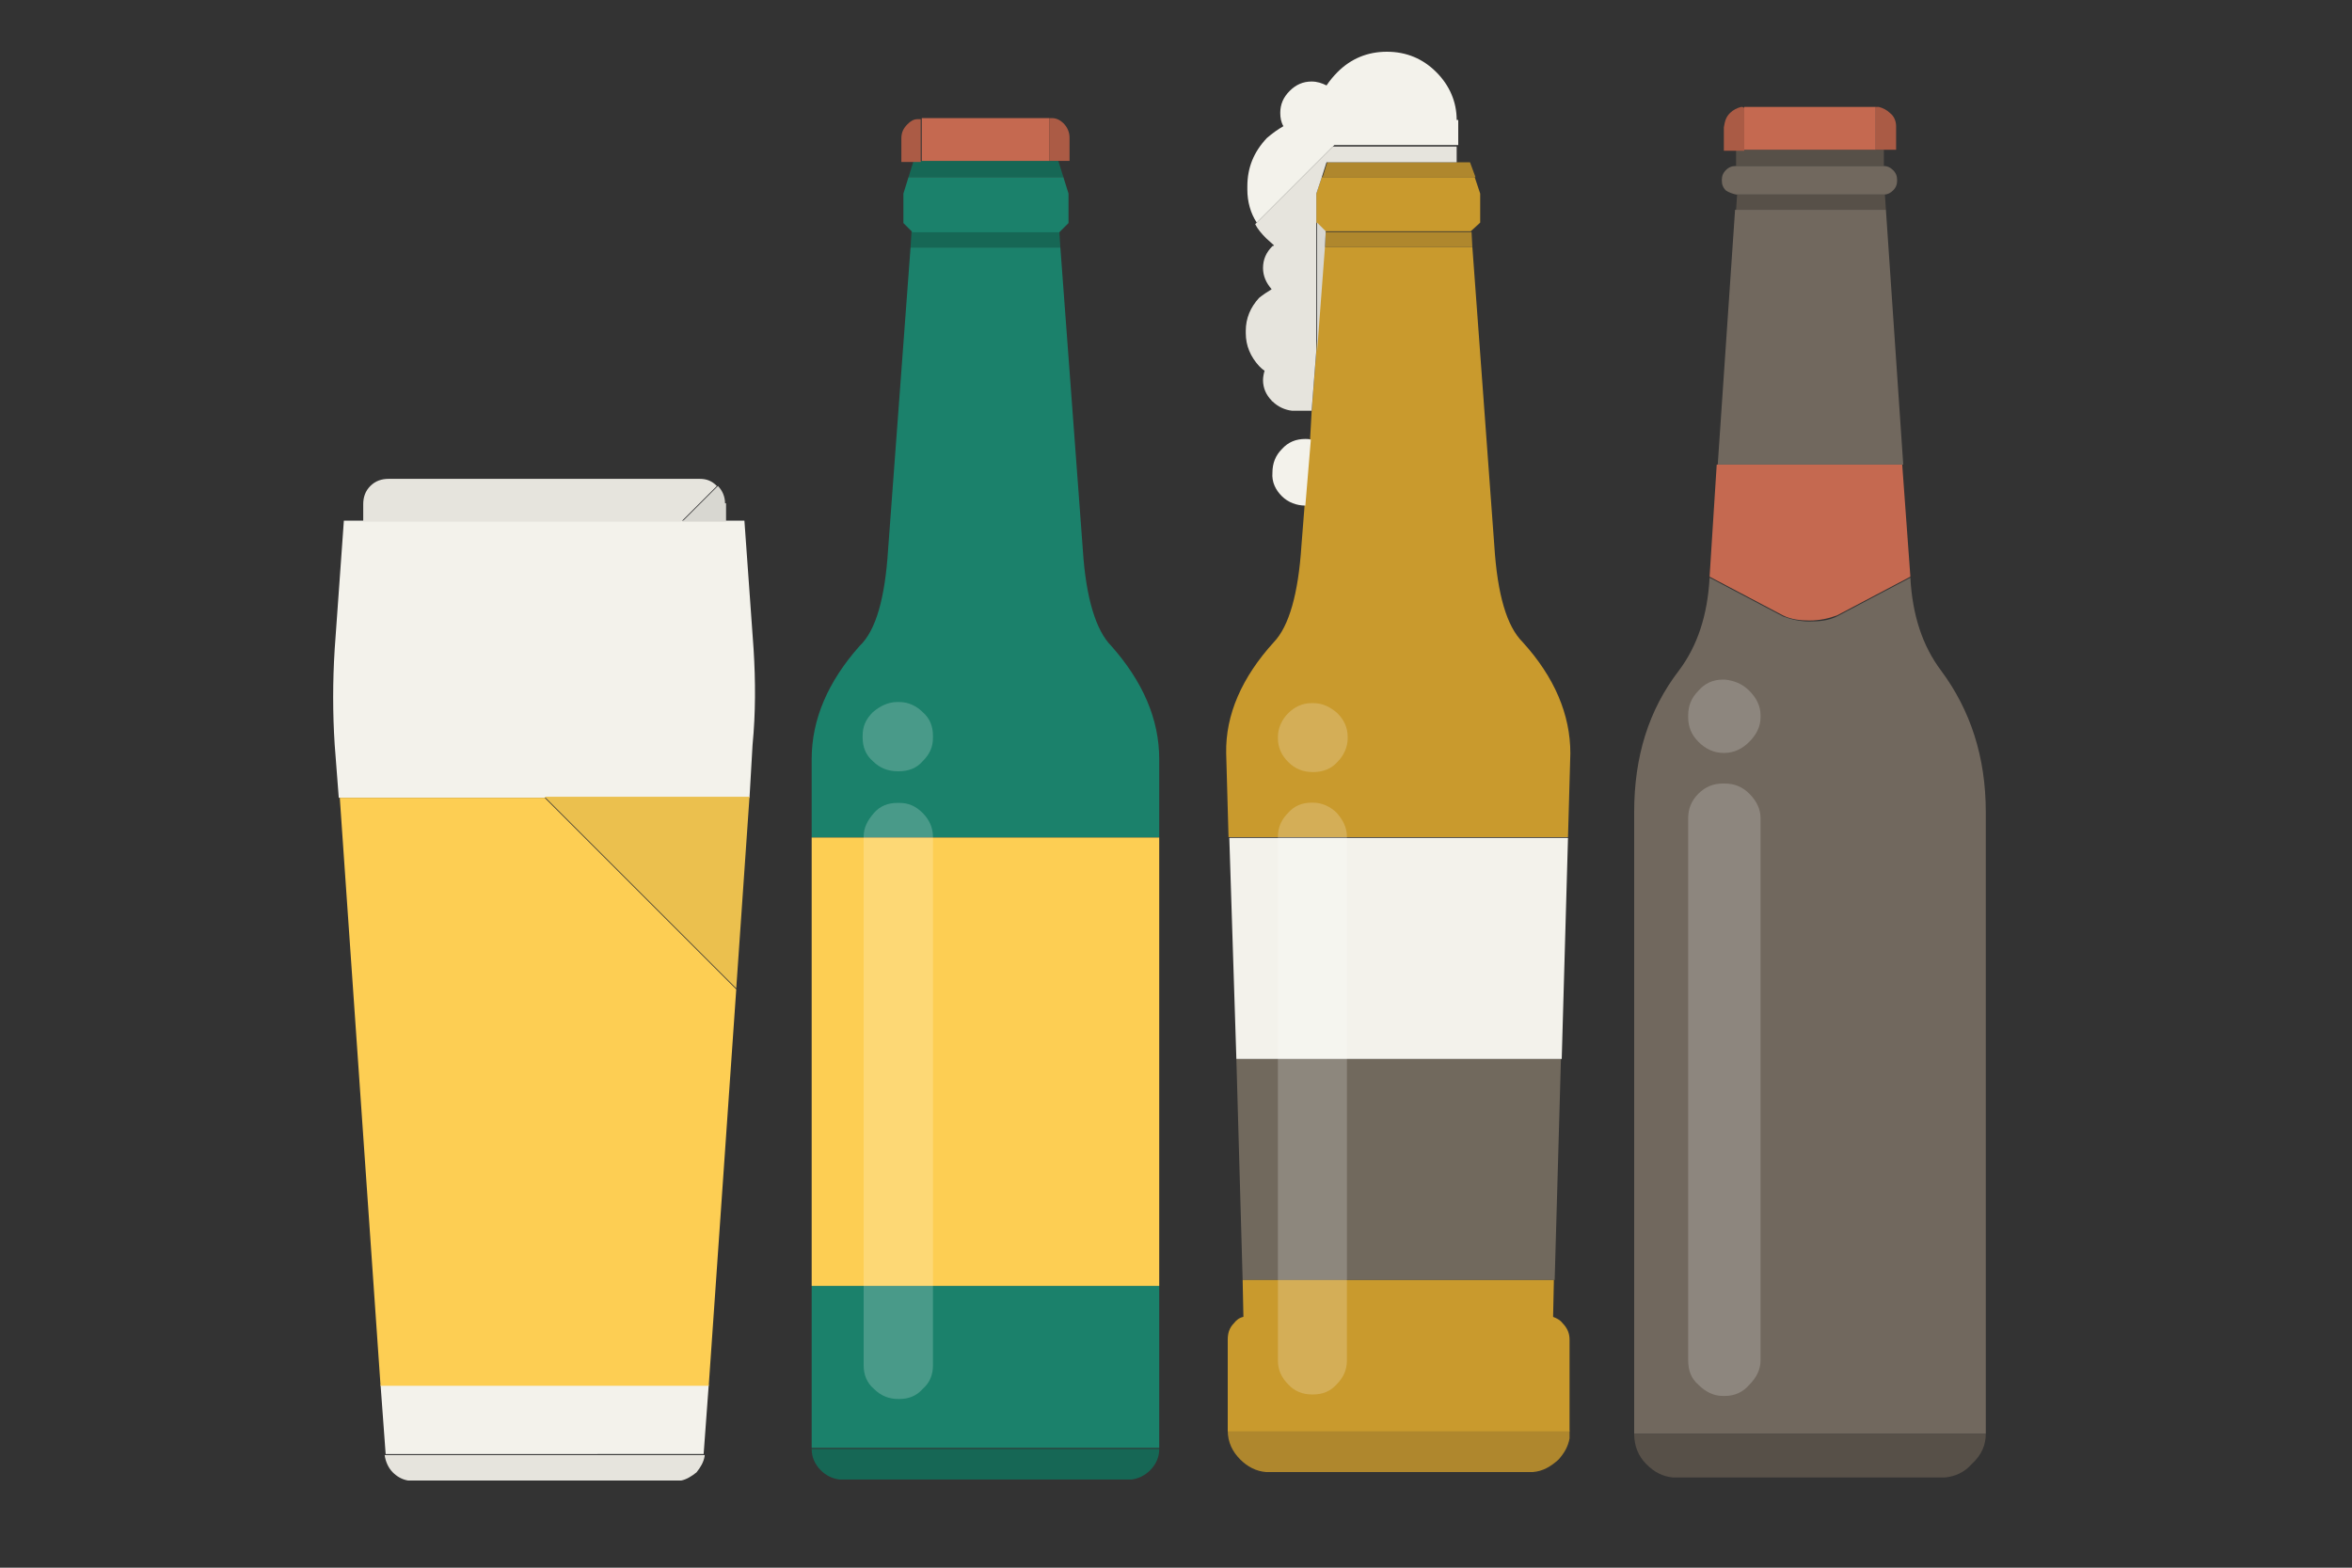
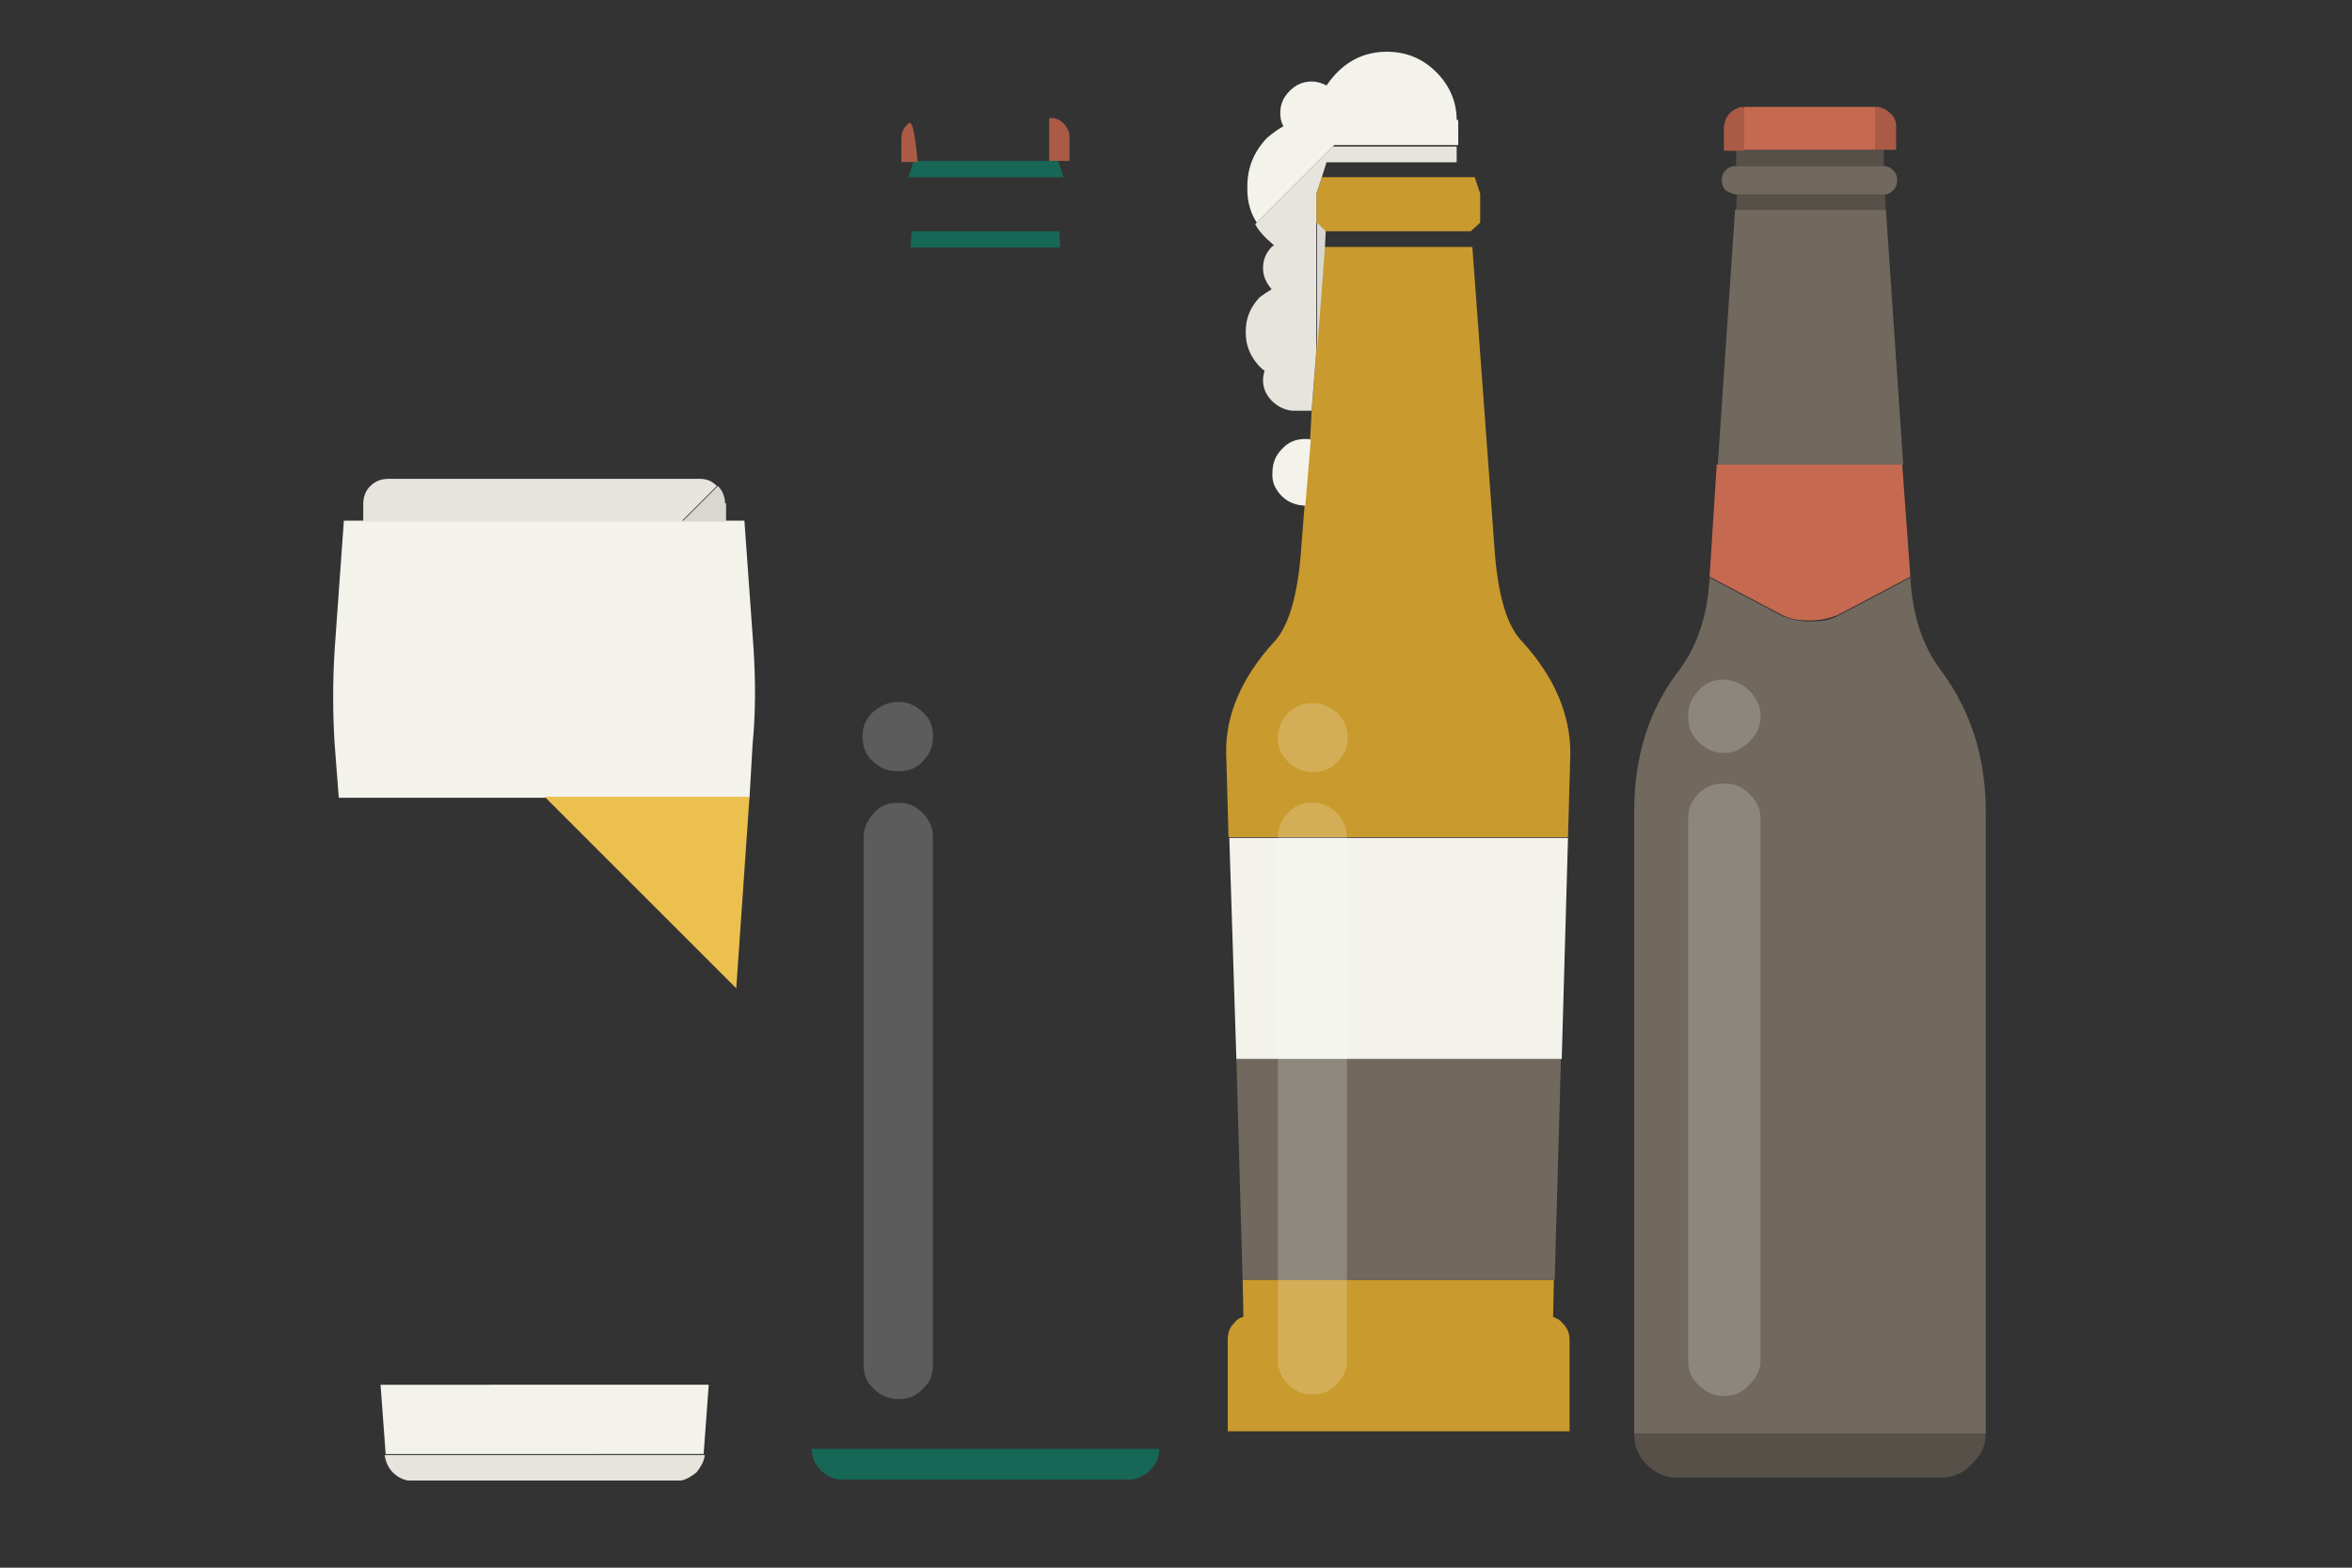
<svg xmlns="http://www.w3.org/2000/svg" version="1.1" id="Layer_1" x="0px" y="0px" viewBox="0 0 300 200" style="enable-background:new 0 0 300 200;" xml:space="preserve">
  <rect x="0" y="0" width="300" height="200" fill="#333333" stroke="none" />
  <style type="text/css">
	.st0{fill:#F3F2EB;}
	.st1{fill:#E6E4DD;}
	.st2{fill:#FDCE53;}
	.st3{fill:#EBC04E;}
	.st4{fill:#D8D7D1;}
	.st5{fill:#166755;}
	.st6{fill:#1B816B;}
	.st7{fill:#C56950;}
	.st8{fill:#AB5B45;}
	.st9{fill:#FFFFFF;fill-opacity:0.2;}
	.st10{fill:#AF872D;}
	.st11{fill:#71695D;}
	.st12{fill:#C99A2D;}
	.st13{fill:#575048;}
	.st14{fill:#AA5B45;}
	.st15{fill:#71685E;}
</style>
  <g id="XMLID_19_">
    <g id="XMLID_18_">
      <g id="XMLID_20_" transform="matrix( 1.3, 0, 0, 1.3, -1115.35,-409.9) ">
        <g id="XMLID_21_">
          <g id="Layer0_0_MEMBER_1_MEMBER_2_MEMBER_1_FILL">
            <path id="XMLID_28_" class="st0" d="M895.3,451.2l0.5,6.8H927l0.5-6.8H895.3 M931.9,379l-0.9-12.6h-1.9h-4.3h-31.2h-1.9       l-0.9,12.6c-0.2,3.2-0.2,6.3,0,9.4l0.4,5.2h20.1h20.2l0.3-5.2C932.1,385.3,932.1,382.2,931.9,379z" />
            <path id="XMLID_25_" class="st1" d="M895.7,458.1L895.7,458.1c0.1,0.7,0.4,1.3,0.8,1.7c0.4,0.4,0.9,0.7,1.5,0.8       c0.1,0,0.3,0,0.4,0h26c0.1,0,0.2,0,0.4,0c0.5-0.1,1-0.4,1.5-0.8c0.4-0.5,0.7-1,0.8-1.6v-0.1H895.7 M893.6,365.6v0.9h31.2       l3.5-3.5c-0.5-0.5-1-0.7-1.7-0.7h-30.5c-0.7,0-1.3,0.2-1.8,0.7c-0.5,0.5-0.7,1.1-0.7,1.8V365.6z" />
-             <path id="XMLID_24_" class="st2" d="M930.2,412.4l-18.8-18.8h-20.1l4,57.7h32.2L930.2,412.4z" />
            <path id="XMLID_23_" class="st3" d="M911.4,393.5l18.8,18.8l1.3-18.8H911.4z" />
            <path id="XMLID_22_" class="st4" d="M929.1,364.7c0-0.7-0.3-1.3-0.7-1.7l-3.5,3.5h4.3v-0.9V364.7z" />
          </g>
        </g>
      </g>
    </g>
    <g id="XMLID_14_">
      <g id="XMLID_64_" transform="matrix( 1.3, 0, 0, 1.3, -1115.35,-409.9) ">
        <g id="XMLID_65_">
          <g id="Layer0_0_MEMBER_0_MEMBER_1_MEMBER_1_FILL">
            <path id="XMLID_75_" class="st5" d="M969,460.5c0.7-0.1,1.3-0.4,1.8-0.9c0.6-0.6,0.9-1.3,0.9-2.1h-34.1c0,0.8,0.3,1.5,0.9,2.1       c0.5,0.5,1.1,0.8,1.8,0.9c0.1,0,0.2,0,0.3,0h28C968.8,460.5,968.9,460.5,969,460.5 M947.6,331.1l-0.5,1.6h15.2l-0.5-1.6h-0.8       h-12.5H947.6 M947.4,338l-0.1,1.6H962l-0.1-1.6H947.4z" />
-             <path id="XMLID_71_" class="st6" d="M971.7,441.5h-34.1v15.9h34.1V441.5 M946.6,334.3v2.9l0.9,0.9h14.4l0.9-0.9v-2.9l-0.5-1.6       h-15.2L946.6,334.3 M937.6,389.8v7.7h34.1v-7.7c0-3.9-1.6-7.6-4.7-11.1c-1.5-1.5-2.5-4.7-2.8-9.5l-2.2-29.6h-14.7l-2.2,29.6       c-0.3,4.8-1.2,8-2.8,9.5C939.2,382.2,937.6,385.9,937.6,389.8z" />
-             <path id="XMLID_70_" class="st7" d="M960.9,326.9h-12.5v4.2h12.5V326.9z" />
-             <path id="XMLID_67_" class="st8" d="M947,327.5c-0.4,0.4-0.6,0.8-0.6,1.4v2.3h1.1h0.8v-4.2c-0.1,0-0.2,0-0.3,0       C947.6,327,947.3,327.2,947,327.5 M962.9,328.8c0-0.5-0.2-1-0.6-1.4c-0.3-0.3-0.7-0.5-1.1-0.5c-0.1,0-0.2,0-0.3,0v4.2h0.8h1.2       V328.8z" />
-             <path id="XMLID_66_" class="st2" d="M937.6,397.5v44h34.1v-44H937.6z" />
+             <path id="XMLID_67_" class="st8" d="M947,327.5c-0.4,0.4-0.6,0.8-0.6,1.4v2.3h1.1h0.8c-0.1,0-0.2,0-0.3,0       C947.6,327,947.3,327.2,947,327.5 M962.9,328.8c0-0.5-0.2-1-0.6-1.4c-0.3-0.3-0.7-0.5-1.1-0.5c-0.1,0-0.2,0-0.3,0v4.2h0.8h1.2       V328.8z" />
          </g>
        </g>
      </g>
      <g id="XMLID_39_" transform="matrix( 1.3, 0, 0, 1.3, -1115.35,-409.9) ">
        <g id="XMLID_40_">
          <g id="Layer0_0_MEMBER_0_MEMBER_1_MEMBER_1_MEMBER_1_FILL">
            <path id="XMLID_41_" class="st9" d="M943.7,395.1c-0.6,0.7-1,1.4-1,2.3v51.9c0,0.9,0.3,1.7,1,2.3c0.7,0.7,1.5,1,2.4,1h0.1       c0.9,0,1.7-0.3,2.3-1c0.7-0.6,1-1.4,1-2.3v-51.9c0-0.9-0.4-1.7-1-2.3c-0.7-0.7-1.4-1-2.3-1H946       C945.1,394.1,944.3,394.4,943.7,395.1 M946.2,384.2H946c-0.9,0-1.7,0.4-2.4,1c-0.7,0.7-1,1.4-1,2.3v0.2c0,0.9,0.3,1.7,1,2.3       c0.7,0.7,1.5,1,2.5,1c1,0,1.8-0.3,2.4-1c0.7-0.7,1-1.4,1-2.3v-0.2c0-0.9-0.3-1.7-1-2.3C947.9,384.6,947.1,384.2,946.2,384.2z" />
          </g>
        </g>
      </g>
    </g>
    <g id="XMLID_116_">
      <g id="Layer0_0_MEMBER_0_MEMBER_0_MEMBER_1_FILL">
-         <path id="XMLID_128_" class="st10" d="M200.2,183.5v-1h-43.6c0,1.5,0.6,2.7,1.6,3.7c0.9,0.9,2,1.5,3.3,1.6c0.1,0,0.3,0,0.4,0     h33.2c0.1,0,0.3,0,0.4,0c1.3-0.1,2.3-0.7,3.3-1.6C199.5,185.4,200,184.6,200.2,183.5 M187.5,20.7h-1.7h-16.5l-0.6,1.9h19.5     L187.5,20.7 M187.8,31.5l-0.1-1.9h-18.6l-0.1,1.9H187.8z" />
        <path id="XMLID_50_" class="st11" d="M157.7,135.1l0.8,28.2h39.8l0.8-28.2H157.7z" />
        <path id="XMLID_123_" class="st12" d="M158.5,163.3L158.5,163.3l0.1,4.7c-0.5,0.1-0.9,0.4-1.2,0.8c-0.6,0.6-0.8,1.3-0.8,2.1v11.7     h43.6v-11.7c0-0.8-0.3-1.5-0.9-2.1c-0.3-0.4-0.7-0.6-1.2-0.8l0.1-4.6v-0.1H158.5 M194.2,81.9c-2-2-3.2-6-3.6-12.3l-2.8-38.1     h-18.9l-1,13.3l-0.6,7.7l-0.2,3.6l-0.7,8.4l-0.4,5.1c-0.4,6.2-1.6,10.3-3.5,12.3c-4.1,4.5-6.2,9.3-6.1,14.2l0.3,10.7v0H200v0     l0.3-10.7C200.3,91.2,198.3,86.4,194.2,81.9 M188.8,28.4v-3.7l-0.7-2.1h-19.5l-0.7,2.1v3.7l1.1,1.1h18.6L188.8,28.4z" />
        <path id="XMLID_119_" class="st0" d="M156.8,106.9l0.9,28.2h41.5l0.8-28.2H156.8 M163.5,63.3c0.8,0.8,1.9,1.2,3,1.2l0.7-8.4     c-0.2-0.1-0.4-0.1-0.7-0.1c-1.2,0-2.2,0.4-3,1.3c-0.8,0.8-1.2,1.8-1.2,3C162.2,61.5,162.7,62.5,163.5,63.3 M185.8,15.3     c0-2.3-0.9-4.4-2.6-6.1c-1.7-1.7-3.8-2.6-6.3-2.6c-2.5,0-4.6,0.9-6.3,2.6c-0.5,0.5-1,1.1-1.4,1.7c-0.6-0.3-1.2-0.5-1.9-0.5     c-1.1,0-2,0.4-2.8,1.2c-0.8,0.8-1.2,1.7-1.2,2.8c0,0.6,0.1,1.2,0.4,1.7c-0.7,0.4-1.4,0.9-2.1,1.5c-1.7,1.8-2.5,3.8-2.5,6.2v0.4     c0,1.5,0.4,3,1.2,4.2l9.9-9.9h15.8V15.3z" />
        <path id="XMLID_36_" class="st4" d="M169.1,29.5l-1.1-1.1v16.4l1-13.3L169.1,29.5z" />
        <path id="XMLID_35_" class="st1" d="M185.8,20.7v-2h-15.8l-9.9,9.9c0.3,0.6,0.8,1.2,1.4,1.8c0.3,0.3,0.7,0.6,1,0.9     c-0.1,0.1-0.1,0.1-0.2,0.1c-0.8,0.8-1.2,1.7-1.2,2.8c0,1,0.4,1.9,1.1,2.7c-0.5,0.3-1.1,0.7-1.6,1.1c-1.1,1.2-1.7,2.6-1.7,4.2v0.3     c0,1.6,0.6,3,1.7,4.2c0.2,0.2,0.4,0.4,0.7,0.6c-0.1,0.3-0.2,0.8-0.2,1.2c0,1,0.4,1.9,1.1,2.6c0,0.1,0.1,0.1,0.1,0.1     c0.7,0.7,1.6,1.1,2.5,1.2h2.5l0.6-7.7V28.4v-3.7l0.7-2.1l0.6-1.9H185.8z" />
      </g>
    </g>
    <g id="XMLID_86_">
      <g id="Layer0_0_MEMBER_0_MEMBER_0_MEMBER_1_MEMBER_1_FILL">
        <path id="XMLID_92_" class="st9" d="M164.3,103.7c-0.8,0.8-1.3,1.8-1.3,3v66.9c0,1.2,0.5,2.2,1.3,3c0.8,0.9,1.9,1.3,3,1.3h0.2     c1.2,0,2.2-0.4,3-1.3c0.8-0.8,1.3-1.8,1.3-3v-66.9c0-1.1-0.5-2.1-1.3-3c-0.8-0.8-1.9-1.3-3-1.3h-0.2     C166.1,102.4,165.1,102.8,164.3,103.7 M167.5,89.7h-0.2c-1.2,0-2.2,0.5-3,1.3c-0.8,0.8-1.3,1.9-1.3,3v0.2c0,1.2,0.5,2.2,1.3,3     c0.9,0.9,1.9,1.3,3.2,1.3c1.2,0,2.3-0.4,3.1-1.3c0.8-0.8,1.3-1.9,1.3-3V94c0-1.2-0.5-2.2-1.3-3C169.7,90.2,168.7,89.7,167.5,89.7     z" />
      </g>
    </g>
  </g>
  <g id="XMLID_114_" transform="matrix( 1.3, 0, 0, 1.3, -1115.35,-409.9) ">
    <g id="XMLID_115_">
      <g id="Layer0_0_MEMBER_0_MEMBER_4_MEMBER_1_FILL">
        <path id="XMLID_130_" class="st13" d="M1052.8,456h-34.5c0,1.2,0.4,2.2,1.2,3c0.8,0.8,1.6,1.2,2.6,1.3c0.1,0,0.3,0,0.4,0h25.9     c0.2,0,0.3,0,0.4,0c1-0.1,1.9-0.5,2.6-1.3C1052.4,458.1,1052.8,457.1,1052.8,456 M1028.4,334.4l-0.1,1.5h14.7l-0.1-1.5H1028.4      M1029.1,330h-0.8v1.6h14.5V330h-0.8H1029.1z" />
        <path id="XMLID_126_" class="st14" d="M1043.4,326.4c-0.3-0.3-0.7-0.5-1.1-0.6c-0.1,0-0.2,0-0.3,0v4.2h0.8h1.2v-2.3     C1044,327.2,1043.8,326.7,1043.4,326.4 M1028.8,325.8c-0.4,0.1-0.8,0.3-1.1,0.6c-0.4,0.4-0.5,0.8-0.6,1.4v2.3h1.2h0.8v-4.2     C1029,325.8,1028.9,325.8,1028.8,325.8z" />
        <path id="XMLID_121_" class="st15" d="M1028.2,335.9l-1.7,25h18.2l-1.7-25H1028.2 M1032.9,375.8l-7.2-3.8c-0.2,3.7-1.2,6.7-3,9.1     c-3,3.9-4.4,8.5-4.4,13.9v61h34.5v-61c0-5.4-1.5-10-4.4-13.9c-1.8-2.4-2.8-5.4-3-9.1l-7.2,3.8c-0.8,0.4-1.7,0.5-2.7,0.5     C1034.6,376.3,1033.7,376.1,1032.9,375.8 M1028.3,334.4L1028.3,334.4h14.5h0c0.4,0,0.7-0.2,0.9-0.4c0.3-0.3,0.4-0.6,0.4-1     c0-0.4-0.1-0.7-0.4-1c-0.3-0.3-0.6-0.4-0.9-0.4h0h-14.5c-0.4,0-0.7,0.1-1,0.4c-0.3,0.3-0.4,0.6-0.4,1c0,0.4,0.1,0.7,0.4,1     C1027.6,334.2,1027.9,334.3,1028.3,334.4z" />
        <path id="XMLID_117_" class="st7" d="M1025.7,371.9l7.2,3.8c0.8,0.4,1.7,0.5,2.6,0.5c1,0,1.9-0.2,2.7-0.5l7.2-3.8l-0.8-11h-18.2     L1025.7,371.9 M1029.1,325.8v4.2h12.9v-4.2H1029.1z" />
      </g>
    </g>
  </g>
  <g id="XMLID_58_" transform="matrix( 1.3, 0, 0, 1.3, -1115.35,-409.9) ">
    <g id="XMLID_59_">
      <g id="Layer0_0_MEMBER_0_MEMBER_4_MEMBER_1_MEMBER_1_FILL">
        <path id="XMLID_61_" class="st9" d="M1024.6,393.2c-0.7,0.7-1,1.5-1,2.4v53.2c0,1,0.3,1.8,1,2.4c0.7,0.7,1.5,1.1,2.4,1.1h0.2     c1,0,1.8-0.4,2.4-1.1c0.7-0.7,1.1-1.5,1.1-2.4v-53.2c0-0.9-0.4-1.7-1.1-2.4c-0.7-0.7-1.5-1-2.4-1h-0.2     C1026.1,392.2,1025.3,392.5,1024.6,393.2 M1027.2,382h-0.2c-1,0-1.8,0.4-2.4,1.1c-0.7,0.7-1,1.5-1,2.4v0.2c0,0.9,0.3,1.7,1,2.4     c0.7,0.7,1.5,1.1,2.5,1.1s1.8-0.4,2.5-1.1c0.7-0.7,1.1-1.5,1.1-2.4v-0.2c0-0.9-0.4-1.7-1.1-2.4     C1028.9,382.4,1028.1,382.1,1027.2,382z" />
      </g>
    </g>
  </g>
</svg>